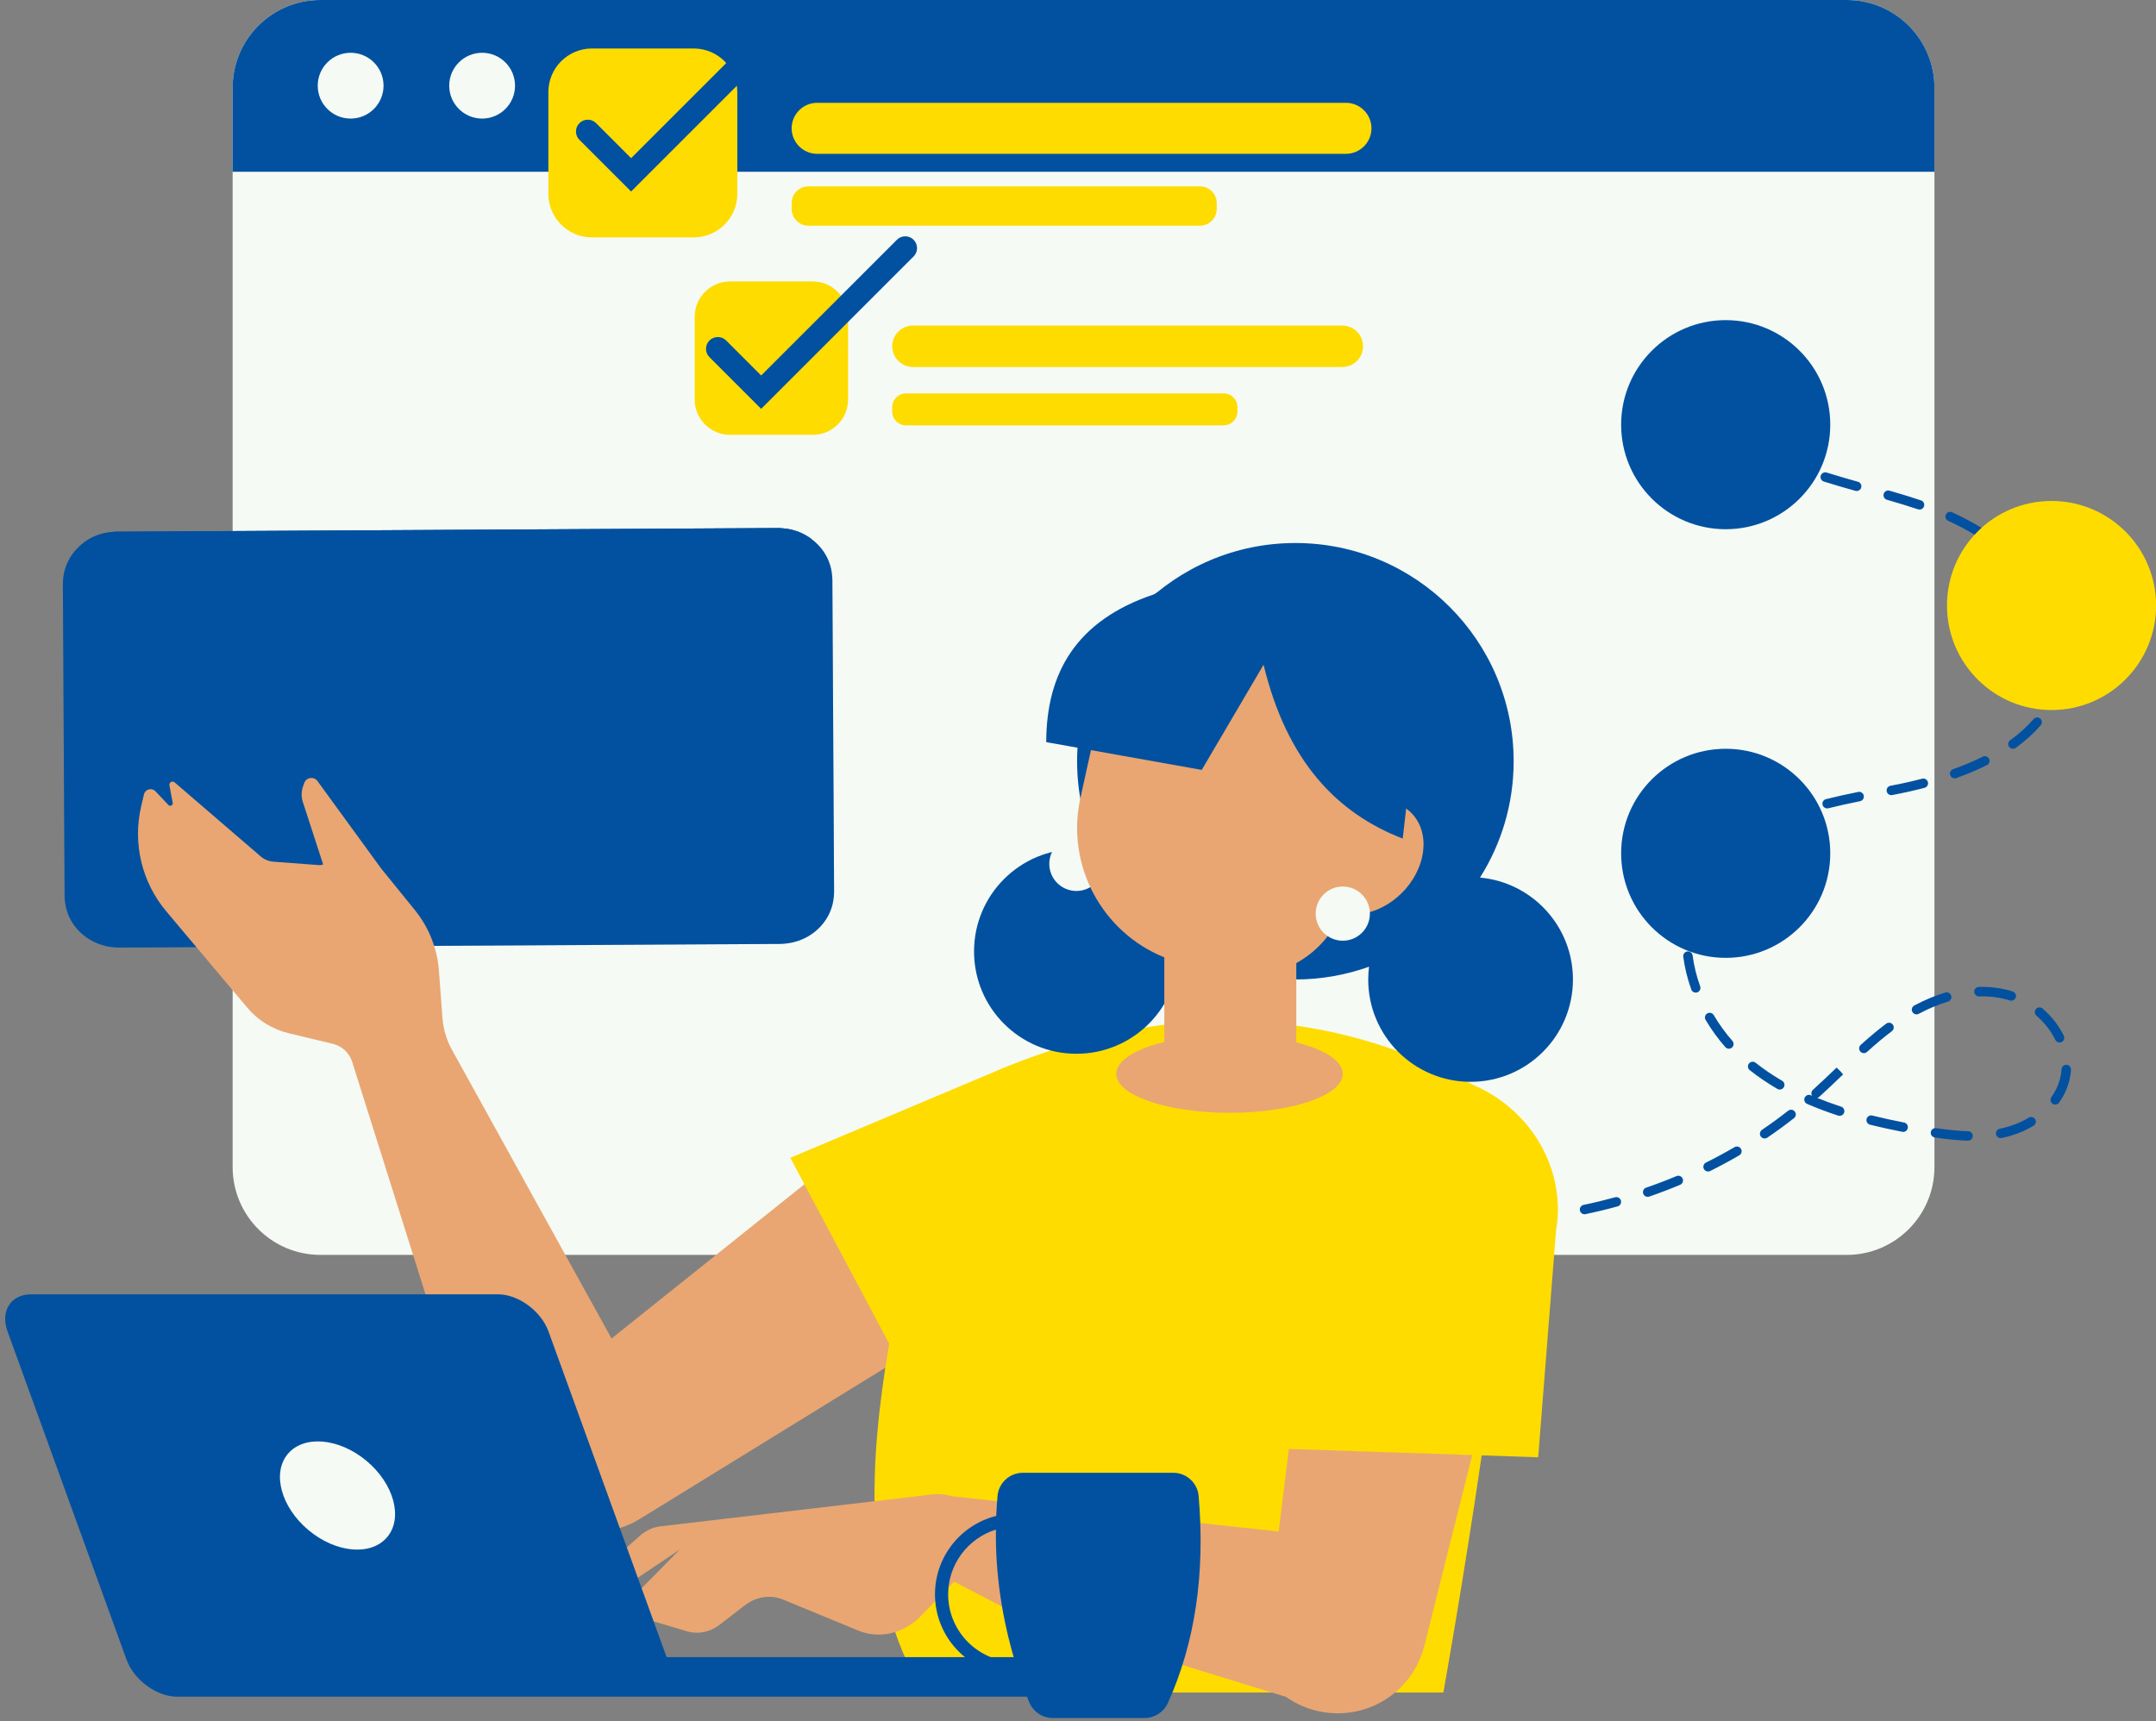
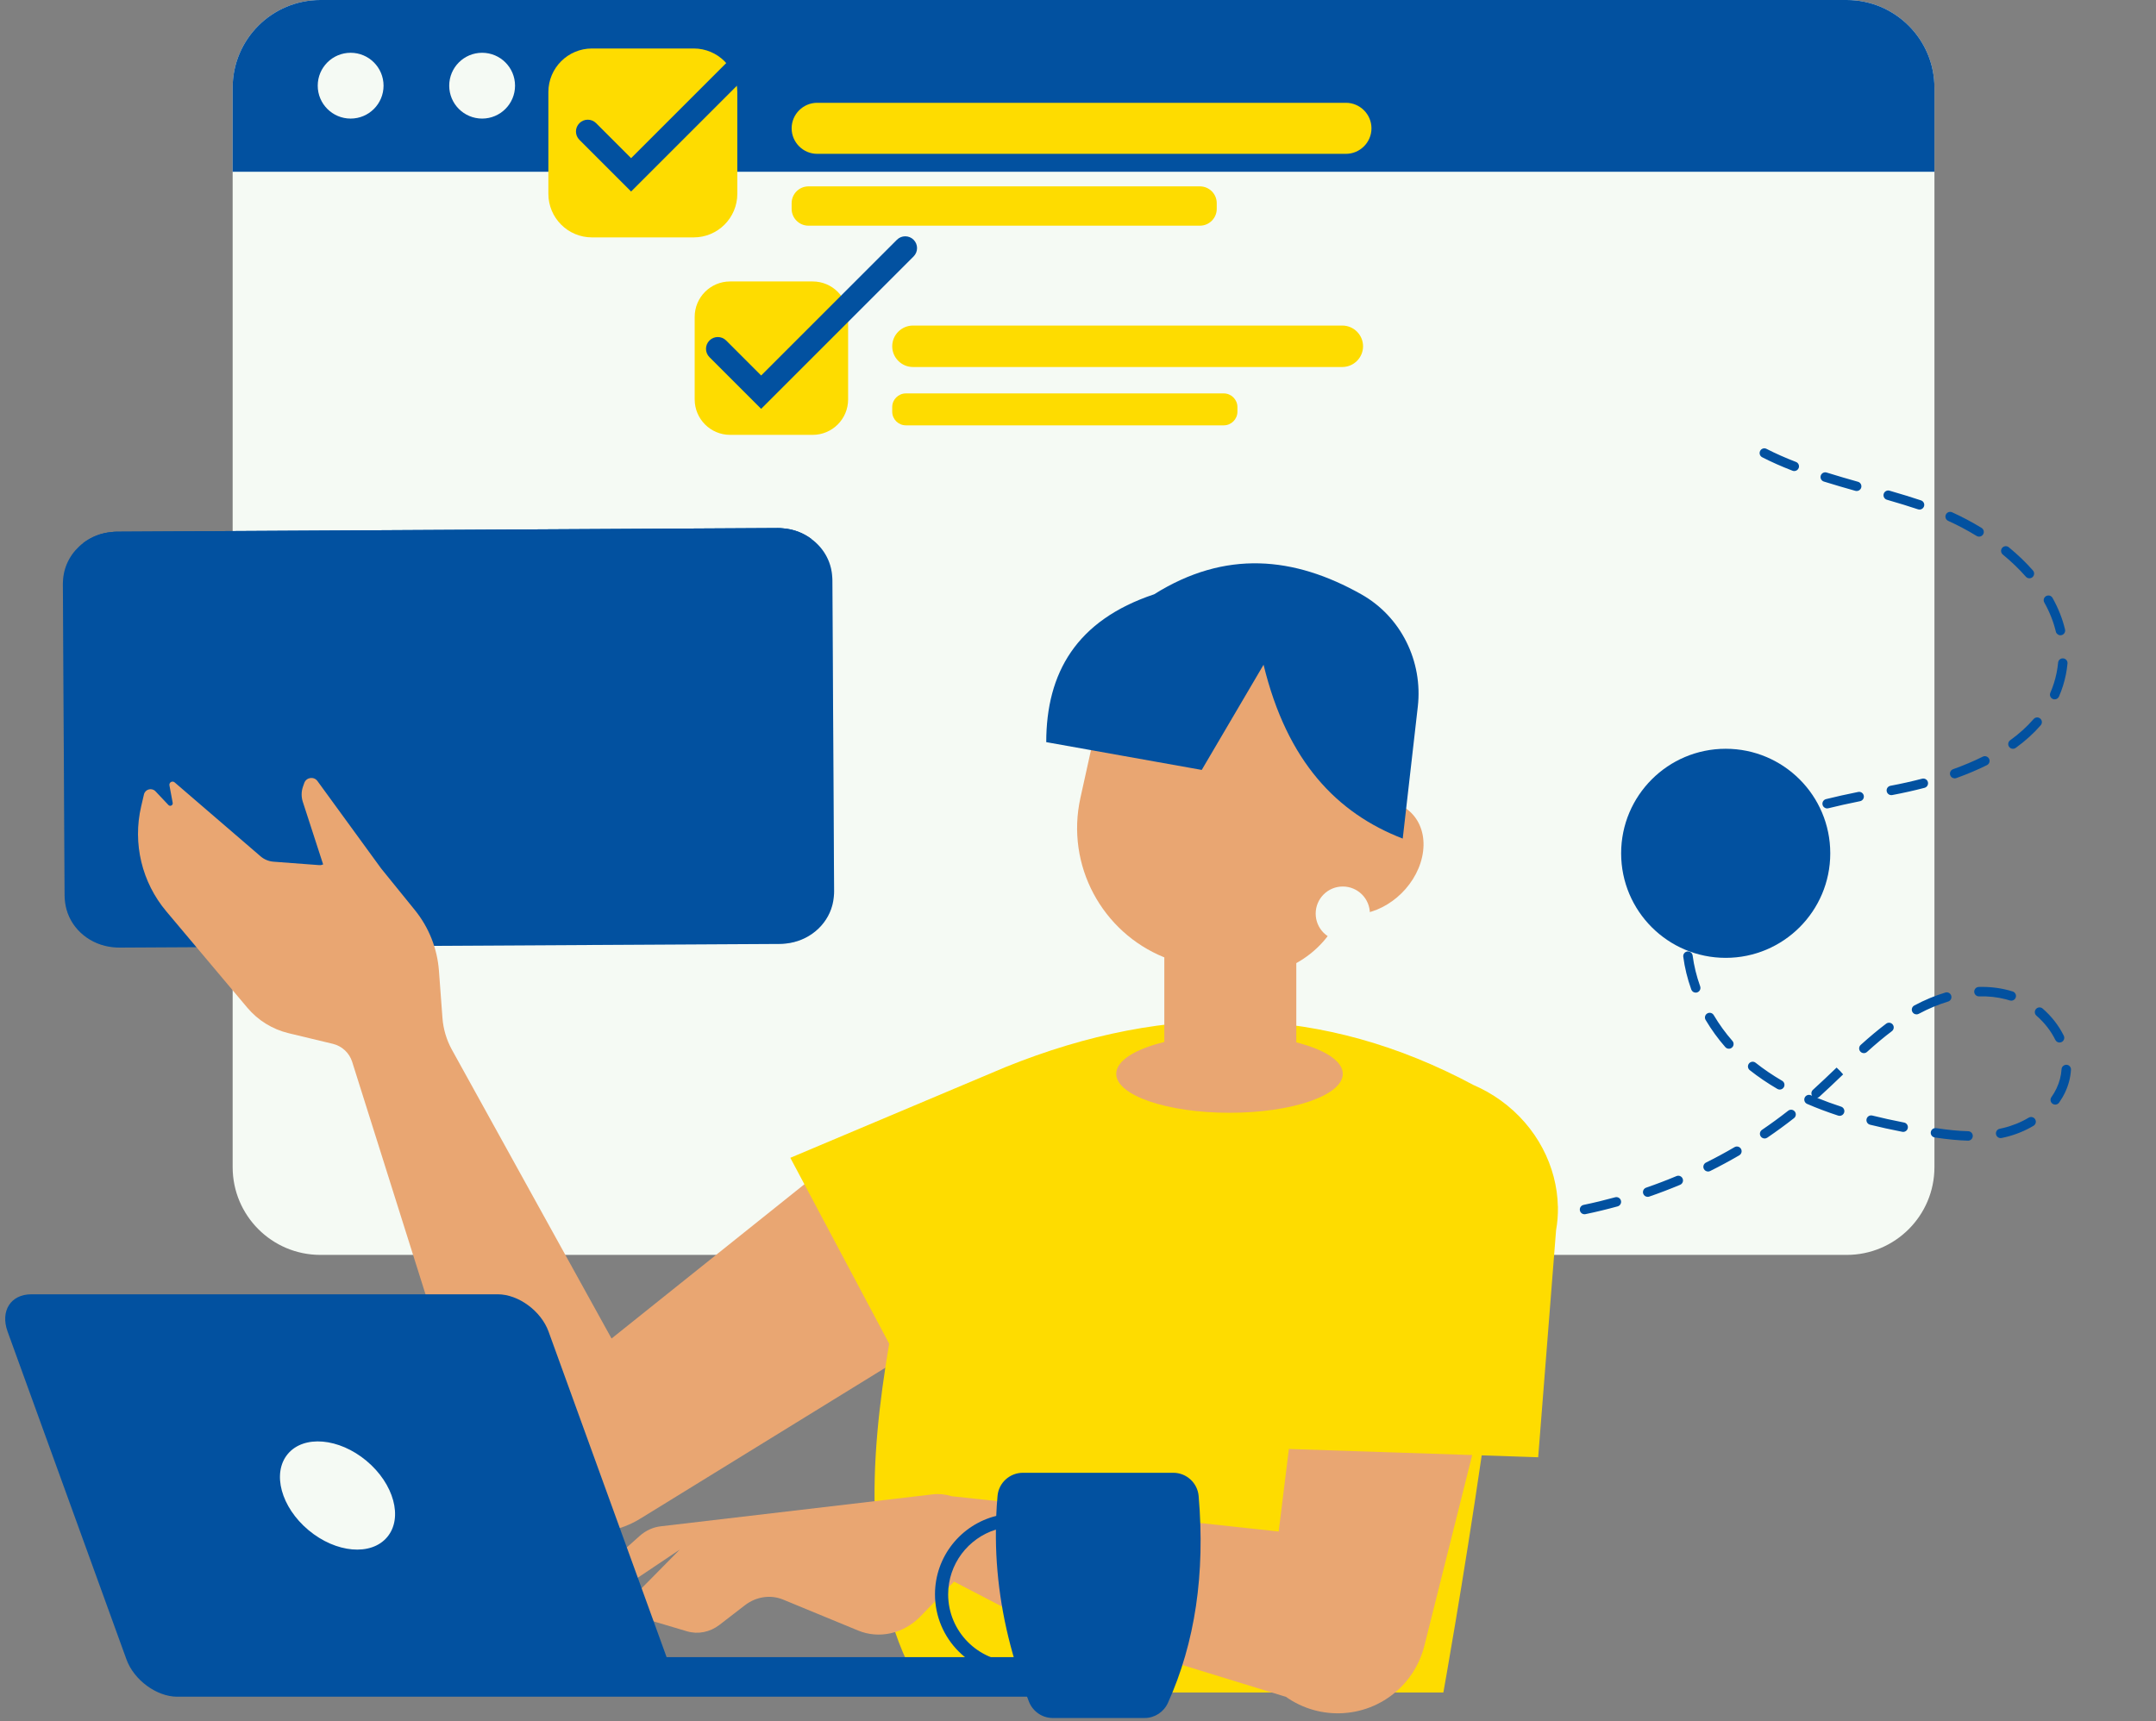
<svg xmlns="http://www.w3.org/2000/svg" fill="#0251a0" height="364.8" preserveAspectRatio="xMidYMid meet" version="1" viewBox="-1.1 0.0 456.8 364.8" width="456.8" zoomAndPan="magnify">
  <rect x="-1.1" y="0.0" width="456.8" height="364.8" fill="#808080" stroke="none" />
  <g id="change1_4">
    <path d="M408.757,18.598v228.739c0,10.267-8.331,18.598-18.598,18.598H66.791 c-10.279,0-18.598-8.331-18.598-18.598V18.598C48.192,8.331,56.511,0,66.791,0h323.368 C400.426,0,408.757,8.331,408.757,18.598z" fill="#f5faf4" />
  </g>
  <g id="change2_1">
    <path d="M408.757,18.598v17.797H48.192V18.598C48.192,8.331,56.511,0,66.791,0 h323.368C400.426,0,408.757,8.331,408.757,18.598z" fill="#0251a0" />
  </g>
  <g id="change1_1">
    <circle cx="73.191" cy="18.157" fill="#f5faf4" r="6.973" />
  </g>
  <g id="change1_3">
    <circle cx="101.051" cy="18.157" fill="#f5faf4" r="6.973" />
  </g>
  <g id="change1_2">
    <circle cx="128.91" cy="18.157" fill="#f5faf4" r="6.973" />
  </g>
  <g>
    <g>
      <g id="change3_3">
-         <path d="M366.775,93.427c-0.2,0-0.402-0.06-0.578-0.185 c-0.984-0.699-1.938-1.438-2.833-2.197c-0.421-0.356-0.474-0.987-0.117-1.409 s0.988-0.474,1.41-0.116c0.853,0.722,1.761,1.426,2.699,2.092 c0.45,0.319,0.556,0.944,0.236,1.395 C367.397,93.281,367.088,93.427,366.775,93.427z" />
-       </g>
+         </g>
    </g>
    <g>
      <g id="change3_1">
        <path d="M312.742,259.6c-1.916,0.002-3.871-0.046-5.791-0.147 c-0.551-0.029-0.975-0.5-0.946-1.052c0.029-0.552,0.505-0.969,1.051-0.946 c1.883,0.1,3.793,0.145,5.681,0.146c0.399,0,0.797-0.003,1.195-0.008 c0.004,0,0.009,0,0.013,0c0.546,0,0.993,0.439,1,0.987 c0.007,0.552-0.435,1.006-0.987,1.013 C313.553,259.597,313.147,259.6,312.742,259.6z M320.88,259.276 c-0.518,0-0.956-0.398-0.996-0.923c-0.042-0.551,0.369-1.031,0.92-1.074 c2.268-0.176,4.568-0.429,6.837-0.753c0.541-0.079,1.053,0.301,1.131,0.849 c0.078,0.547-0.302,1.054-0.849,1.132c-2.311,0.329-4.654,0.588-6.965,0.767 C320.931,259.275,320.906,259.276,320.88,259.276z M300.089,258.857 c-0.04,0-0.08-0.002-0.121-0.007c-2.318-0.279-4.649-0.64-6.928-1.072 c-0.542-0.103-0.899-0.626-0.796-1.169c0.103-0.542,0.622-0.897,1.169-0.796 c2.234,0.424,4.52,0.777,6.794,1.051c0.548,0.066,0.939,0.564,0.873,1.112 C301.019,258.484,300.587,258.857,300.089,258.857z M334.619,257.319 c-0.464,0-0.88-0.324-0.978-0.796c-0.113-0.541,0.234-1.07,0.775-1.184 c2.231-0.464,4.481-1.007,6.687-1.614c0.533-0.147,1.083,0.166,1.23,0.698 c0.146,0.532-0.167,1.083-0.699,1.229c-2.247,0.619-4.538,1.172-6.811,1.646 C334.756,257.312,334.687,257.319,334.619,257.319z M348,253.632 c-0.415,0-0.802-0.26-0.945-0.674c-0.18-0.522,0.097-1.092,0.619-1.271 c2.154-0.743,4.316-1.568,6.425-2.452c0.51-0.217,1.095,0.026,1.309,0.535 c0.213,0.51-0.026,1.096-0.536,1.309c-2.148,0.901-4.351,1.742-6.546,2.499 C348.219,253.615,348.108,253.632,348,253.632z M360.798,248.265 c-0.368,0-0.721-0.203-0.896-0.554c-0.246-0.495-0.045-1.095,0.449-1.342 c2.046-1.019,4.082-2.118,6.049-3.268c0.478-0.278,1.09-0.117,1.368,0.359 c0.279,0.477,0.118,1.089-0.359,1.367c-2.006,1.172-4.081,2.293-6.167,3.332 C361.1,248.232,360.948,248.265,360.798,248.265z M415.881,241.724 c-0.009,0-0.018,0-0.027,0c-2.083-0.056-4.317-0.271-7.029-0.676 c-0.546-0.082-0.923-0.591-0.841-1.137c0.082-0.547,0.592-0.916,1.137-0.842 c2.629,0.394,4.786,0.602,6.787,0.654c0.552,0.015,0.987,0.475,0.973,1.026 C416.866,241.293,416.421,241.724,415.881,241.724z M372.78,241.264 c-0.32,0-0.635-0.153-0.828-0.438c-0.311-0.457-0.191-1.078,0.265-1.389 c1.896-1.287,3.763-2.651,5.55-4.054c0.434-0.342,1.063-0.267,1.404,0.169 c0.341,0.435,0.265,1.062-0.169,1.403c-1.824,1.432-3.729,2.823-5.661,4.136 C373.169,241.208,372.973,241.264,372.78,241.264z M422.786,241.183 c-0.465,0-0.882-0.326-0.979-0.8c-0.111-0.541,0.238-1.069,0.779-1.18 c0.262-0.054,0.523-0.112,0.784-0.174c1.874-0.449,3.727-1.201,5.359-2.176 c0.473-0.283,1.088-0.129,1.371,0.346s0.128,1.088-0.346,1.371 c-1.804,1.077-3.851,1.908-5.92,2.404c-0.283,0.067-0.564,0.13-0.847,0.188 C422.92,241.176,422.853,241.183,422.786,241.183z M402.133,239.867 c-0.063,0-0.128-0.006-0.192-0.019c-2.457-0.479-4.692-0.972-6.833-1.504 c-0.536-0.134-0.862-0.677-0.729-1.212c0.132-0.537,0.674-0.86,1.212-0.729 c2.107,0.524,4.309,1.01,6.732,1.482c0.542,0.105,0.896,0.631,0.79,1.173 C403.02,239.536,402.602,239.867,402.133,239.867z M388.674,236.468 c-0.103,0-0.208-0.016-0.311-0.05c-2.317-0.758-4.531-1.593-6.581-2.482 c-0.507-0.22-0.739-0.809-0.52-1.315c0.219-0.507,0.808-0.741,1.315-0.519 c0.086,0.037,0.172,0.074,0.258,0.111c-0.246-0.402-0.179-0.936,0.183-1.263 c1.694-1.534,3.379-3.149,5.009-4.712l0.72,0.695l0.665,0.748 c-1.64,1.572-3.335,3.198-5.051,4.751c-0.13,0.118-0.282,0.195-0.442,0.232 c1.607,0.655,3.306,1.276,5.066,1.853c0.525,0.172,0.811,0.736,0.64,1.261 C389.487,236.201,389.095,236.468,388.674,236.468z M434.351,234.086 c-0.2,0-0.401-0.06-0.576-0.184c-0.451-0.318-0.558-0.942-0.239-1.394 c0.848-1.199,1.458-2.491,1.815-3.841c0.18-0.68,0.293-1.383,0.338-2.09 c0.035-0.551,0.518-0.943,1.061-0.936c0.551,0.034,0.97,0.51,0.936,1.061 c-0.053,0.838-0.188,1.671-0.4,2.477c-0.418,1.58-1.13,3.089-2.116,4.483 C434.974,233.939,434.665,234.086,434.351,234.086z M375.982,230.899 c-0.171,0-0.344-0.044-0.503-0.136c-2.086-1.217-4.056-2.556-5.854-3.979 c-0.433-0.344-0.506-0.973-0.163-1.405c0.343-0.433,0.972-0.506,1.405-0.163 c1.724,1.366,3.614,2.65,5.619,3.819c0.477,0.278,0.638,0.891,0.36,1.368 C376.661,230.721,376.326,230.899,375.982,230.899z M393.806,223.177 c-0.273,0-0.545-0.111-0.742-0.329c-0.371-0.41-0.338-1.043,0.071-1.413 c1.95-1.762,3.715-3.234,5.397-4.503c0.442-0.333,1.069-0.244,1.4,0.197 c0.333,0.44,0.245,1.067-0.196,1.4c-1.635,1.231-3.355,2.668-5.261,4.39 C394.284,223.092,394.045,223.177,393.806,223.177z M365.203,222.242 c-0.278,0-0.554-0.115-0.752-0.34c-1.559-1.776-2.965-3.717-4.178-5.766 c-0.282-0.476-0.125-1.089,0.351-1.37c0.475-0.281,1.088-0.125,1.37,0.351 c1.15,1.943,2.483,3.782,3.96,5.465c0.364,0.416,0.323,1.048-0.092,1.412 C365.672,222.16,365.437,222.242,365.203,222.242z M435.266,220.926 c-0.37,0-0.726-0.206-0.899-0.561c-0.927-1.894-2.309-3.666-3.995-5.126 c-0.418-0.361-0.463-0.993-0.102-1.41c0.361-0.418,0.993-0.464,1.41-0.102 c1.888,1.634,3.438,3.626,4.482,5.759c0.243,0.496,0.038,1.095-0.458,1.338 C435.564,220.894,435.414,220.926,435.266,220.926z M404.961,214.964 c-0.357,0-0.703-0.191-0.883-0.528c-0.26-0.487-0.077-1.093,0.41-1.354 c2.18-1.166,4.395-2.09,6.583-2.745c0.53-0.156,1.087,0.142,1.245,0.671 c0.159,0.529-0.142,1.087-0.671,1.245c-2.06,0.617-4.151,1.489-6.213,2.593 C405.282,214.926,405.12,214.964,404.961,214.964z M425.036,212.063 c-0.103,0-0.208-0.016-0.311-0.05c-0.279-0.091-0.56-0.173-0.842-0.245 c-1.804-0.469-3.725-0.68-5.667-0.619c-0.01,0-0.021,0-0.031,0 c-0.538,0-0.982-0.428-0.999-0.969c-0.017-0.553,0.417-1.014,0.969-1.031 c2.133-0.062,4.243,0.167,6.229,0.683c0.322,0.083,0.644,0.177,0.963,0.281 c0.525,0.171,0.812,0.736,0.64,1.261 C425.849,211.795,425.457,212.063,425.036,212.063z M358.177,210.355 c-0.411,0-0.795-0.254-0.941-0.663c-0.823-2.299-1.393-4.634-1.695-6.939 c-0.071-0.548,0.314-1.05,0.862-1.121c0.542-0.074,1.05,0.312,1.122,0.861 c0.283,2.165,0.82,4.36,1.595,6.525c0.186,0.52-0.084,1.092-0.604,1.278 C358.402,210.336,358.288,210.355,358.177,210.355z M356.478,196.698 c-0.041,0-0.082-0.002-0.123-0.008c-0.548-0.066-0.938-0.565-0.872-1.113 c0.297-2.435,0.929-4.775,1.879-6.958c0.22-0.507,0.809-0.739,1.316-0.518 c0.506,0.221,0.738,0.81,0.518,1.316c-0.873,2.005-1.454,4.159-1.728,6.401 C357.408,196.326,356.976,196.698,356.478,196.698z M361.911,184.132 c-0.224,0-0.45-0.075-0.636-0.229c-0.426-0.352-0.486-0.982-0.134-1.408 c1.473-1.783,3.231-3.434,5.228-4.903c0.445-0.326,1.072-0.232,1.398,0.213 c0.328,0.444,0.232,1.07-0.212,1.398c-1.864,1.372-3.503,2.908-4.871,4.565 C362.485,184.008,362.199,184.132,361.911,184.132z M372.919,175.849 c-0.371,0-0.728-0.208-0.901-0.564c-0.24-0.497-0.032-1.096,0.465-1.336 c1.999-0.967,4.142-1.832,6.551-2.646c0.522-0.18,1.09,0.104,1.267,0.627 c0.177,0.523-0.104,1.091-0.627,1.268c-2.33,0.787-4.396,1.621-6.319,2.552 C373.214,175.817,373.066,175.849,372.919,175.849z M386.023,171.317 c-0.448,0-0.855-0.303-0.969-0.758c-0.134-0.536,0.192-1.078,0.728-1.212 c2.033-0.508,4.265-1.006,6.825-1.521c0.54-0.113,1.068,0.242,1.178,0.783 c0.109,0.541-0.242,1.068-0.783,1.178c-2.529,0.51-4.732,1-6.735,1.5 C386.185,171.307,386.103,171.317,386.023,171.317z M399.624,168.501 c-0.472,0-0.891-0.335-0.982-0.814c-0.102-0.543,0.255-1.065,0.797-1.168 c2.326-0.439,4.583-0.943,6.71-1.501c0.538-0.134,1.081,0.181,1.221,0.715 c0.14,0.534-0.18,1.08-0.714,1.221c-2.172,0.568-4.475,1.083-6.846,1.53 C399.748,168.496,399.686,168.501,399.624,168.501z M413.045,164.948 c-0.41,0-0.795-0.254-0.941-0.662c-0.187-0.521,0.084-1.093,0.604-1.279 c2.252-0.808,4.367-1.701,6.285-2.656c0.497-0.248,1.094-0.044,1.341,0.45 c0.246,0.494,0.045,1.095-0.449,1.341c-1.989,0.989-4.176,1.914-6.502,2.748 C413.271,164.929,413.157,164.948,413.045,164.948z M425.391,158.683 c-0.31,0-0.616-0.144-0.811-0.414c-0.324-0.447-0.224-1.072,0.224-1.396 c1.913-1.384,3.583-2.896,4.962-4.492c0.361-0.419,0.992-0.464,1.41-0.104 c0.418,0.361,0.464,0.992,0.104,1.41c-1.48,1.715-3.265,3.332-5.304,4.807 C425.799,158.621,425.595,158.683,425.391,158.683z M434.23,148.204 c-0.133,0-0.269-0.026-0.399-0.083c-0.506-0.222-0.737-0.811-0.517-1.316 c0.586-1.345,1.033-2.765,1.326-4.219c0.145-0.716,0.251-1.443,0.318-2.162 c0.051-0.551,0.524-0.955,1.088-0.904c0.55,0.051,0.954,0.538,0.903,1.088 c-0.073,0.79-0.19,1.588-0.348,2.373c-0.321,1.594-0.811,3.149-1.454,4.623 C434.983,147.981,434.616,148.204,434.23,148.204z M435.453,134.624 c-0.453,0-0.863-0.31-0.972-0.769c-0.492-2.073-1.315-4.151-2.448-6.176 c-0.27-0.482-0.098-1.092,0.384-1.361c0.483-0.269,1.091-0.097,1.361,0.385 c1.223,2.187,2.114,4.437,2.649,6.689c0.127,0.538-0.205,1.077-0.742,1.204 C435.608,134.616,435.53,134.624,435.453,134.624z M428.879,122.552 c-0.278,0-0.554-0.115-0.752-0.34c-1.432-1.631-3.075-3.21-4.885-4.694 c-0.427-0.351-0.489-0.98-0.139-1.408c0.35-0.425,0.98-0.488,1.407-0.139 c1.893,1.554,3.616,3.209,5.119,4.921c0.364,0.415,0.323,1.047-0.091,1.411 C429.349,122.47,429.114,122.552,428.879,122.552z M418.215,113.723 c-0.178,0-0.359-0.048-0.522-0.147c-1.931-1.186-3.957-2.26-6.021-3.193 c-0.503-0.228-0.727-0.82-0.499-1.323s0.819-0.727,1.323-0.499 c2.141,0.968,4.241,2.082,6.243,3.311c0.471,0.289,0.618,0.905,0.329,1.376 C418.879,113.554,418.551,113.723,418.215,113.723z M405.6,107.989 c-0.105,0-0.212-0.017-0.317-0.052c-1.914-0.64-4.01-1.285-6.596-2.032 c-0.531-0.153-0.836-0.708-0.684-1.238c0.153-0.531,0.708-0.836,1.238-0.684 c2.613,0.755,4.734,1.409,6.675,2.058c0.524,0.175,0.807,0.741,0.631,1.266 C406.409,107.724,406.019,107.989,405.6,107.989z M392.283,104.056 c-0.09,0-0.182-0.012-0.272-0.038c-1.995-0.562-4.35-1.237-6.688-1.971 c-0.527-0.165-0.82-0.727-0.655-1.253c0.165-0.527,0.727-0.821,1.253-0.655 c2.314,0.726,4.651,1.396,6.633,1.955c0.531,0.149,0.84,0.702,0.69,1.233 C393.12,103.769,392.719,104.056,392.283,104.056z M379.06,99.825 c-0.12,0-0.242-0.021-0.36-0.067c-2.355-0.91-4.461-1.845-6.439-2.858 c-0.492-0.252-0.686-0.854-0.434-1.346c0.252-0.491,0.855-0.687,1.346-0.434 c1.915,0.98,3.958,1.888,6.248,2.772c0.515,0.199,0.771,0.778,0.572,1.293 C379.839,99.581,379.461,99.825,379.06,99.825z" />
      </g>
    </g>
    <g>
      <g id="change3_4">
        <path d="M286.333,256.231c-0.084,0-0.171-0.011-0.256-0.033 c-1.14-0.302-2.275-0.625-3.405-0.968c-0.528-0.161-0.826-0.72-0.666-1.248 s0.719-0.826,1.248-0.666c1.106,0.337,2.218,0.652,3.335,0.948 c0.534,0.142,0.852,0.688,0.711,1.223 C287.181,255.935,286.776,256.231,286.333,256.231z" />
      </g>
    </g>
  </g>
  <g id="change2_3">
    <path d="M175.258,122.919l0.364,65.971c0.002,0.388-0.018,0.755-0.062,1.143 c-0.043,0.324-0.087,0.647-0.13,0.971c-0.79,4.467-4.459,8.002-9.161,8.826 c-0.339,0.045-0.678,0.112-1.017,0.135c-0.407,0.045-0.792,0.069-1.199,0.071 L24.28,200.809c-0.407,0.002-0.792-0.017-1.2-0.058 c-0.34-0.02-0.679-0.083-1.019-0.124c-4.711-0.772-8.419-4.265-9.258-8.724 c-0.047-0.323-0.117-0.646-0.141-0.969c-0.047-0.388-0.072-0.754-0.074-1.142 l-0.364-65.971c-0.002-0.388,0.018-0.755,0.061-1.143 c0.254-3.084,1.869-5.788,4.257-7.613c1.69-1.281,3.767-2.134,6.052-2.319 c0.339-0.045,0.701-0.069,1.04-0.07l140.089-0.774 c0.339-0.002,0.702,0.018,1.041,0.059c2.286,0.16,4.373,0.989,6.077,2.273 c2.408,1.776,4.053,4.484,4.341,7.543 C175.231,122.165,175.255,122.531,175.258,122.919z" fill="#0251a0" />
  </g>
  <g id="change3_5">
    <path d="M175.258,122.919l0.364,65.971c0.002,0.388-0.018,0.755-0.062,1.143 c-0.043,0.324-0.087,0.647-0.13,0.971c-0.858,4.446-4.504,7.959-9.161,8.826 c-0.339,0.045-0.678,0.112-1.017,0.135c-0.407,0.045-0.792,0.069-1.199,0.071 L24.28,200.809c-0.407,0.002-0.792-0.017-1.2-0.058 c-0.34-0.02-0.679-0.083-1.019-0.124c-4.666-0.815-8.351-4.287-9.258-8.724 c-0.047-0.323-0.117-0.646-0.141-0.969c-0.047-0.388-0.072-0.754-0.074-1.142 l-0.364-65.971c-0.002-0.388,0.018-0.755,0.061-1.143 c0.3-3.042,1.914-5.745,4.325-7.57c1.69-1.281,3.745-2.134,5.984-2.361 c0.339-0.045,0.701-0.069,1.04-0.07l140.089-0.774 c0.339-0.002,0.702,0.018,1.041,0.059c2.241,0.203,4.328,1.033,6.009,2.295 c2.431,1.798,4.075,4.484,4.409,7.522 C175.231,122.165,175.255,122.531,175.258,122.919z" opacity="0.2" />
  </g>
  <g id="change2_4">
    <path d="M170.842,114.234l-0.068,0.022l-70.784,38.782 c-3.756,2.058-8.37,2.084-12.148,0.068l-71.231-37.998l-0.068-0.043 c1.69-1.281,3.767-2.134,6.052-2.319c0.339-0.045,0.701-0.069,1.04-0.07 l140.089-0.774c0.339-0.002,0.702,0.018,1.041,0.059 C167.052,112.12,169.138,112.949,170.842,114.234z" fill="#0251a0" />
  </g>
  <g>
    <g id="change2_2">
-       <circle cx="364.531" cy="89.996" fill="#0251a0" r="22.154" />
-     </g>
+       </g>
  </g>
  <g>
    <g id="change4_4">
-       <circle cx="433.568" cy="128.316" fill="#fedc00" r="22.154" />
-     </g>
+       </g>
  </g>
  <g>
    <g id="change2_6">
      <circle cx="364.531" cy="180.831" fill="#0251a0" r="22.154" />
    </g>
  </g>
  <g>
    <g id="change4_1">
      <path d="M145.878,50.309h-21.552c-5.104,0-9.241-4.137-9.241-9.241V19.516 c0-5.104,4.137-9.241,9.241-9.241h21.552c5.104,0,9.241,4.137,9.241,9.241v21.552 C155.119,46.171,150.981,50.309,145.878,50.309z" fill="#fedc00" />
    </g>
  </g>
  <g>
    <g id="change4_8">
      <path d="M284.07,32.6H172.034c-2.974,0-5.407-2.433-5.407-5.407v-0 c0-2.974,2.433-5.407,5.407-5.407h112.037c2.974,0,5.407,2.433,5.407,5.407v0 C289.478,30.167,287.044,32.6,284.07,32.6z" fill="#fedc00" />
    </g>
  </g>
  <g>
    <g id="change4_3">
      <path d="M253.137,47.825H170.186c-1.958,0-3.559-1.602-3.559-3.559v-1.212 c0-1.957,1.602-3.559,3.559-3.559h82.951c1.957,0,3.559,1.602,3.559,3.559v1.212 C256.696,46.223,255.094,47.825,253.137,47.825z" fill="#fedc00" />
    </g>
  </g>
  <g id="change3_2">
    <path d="M132.615,40.585l-10.952-10.951c-0.977-0.976-0.977-2.559,0-3.535 c0.976-0.977,2.56-0.977,3.535,0l7.416,7.416l28.763-28.763 c0.976-0.977,2.56-0.977,3.535,0c0.977,0.977,0.977,2.559,0,3.535 L132.615,40.585z" />
  </g>
  <g>
    <g>
      <g>
        <g id="change4_2">
          <path d="M171.089,92.153h-17.5c-4.144,0-7.504-3.36-7.504-7.504V67.149 c0-4.144,3.36-7.504,7.504-7.504h17.5c4.144,0,7.504,3.36,7.504,7.504 V84.65C178.593,88.794,175.233,92.153,171.089,92.153z" fill="#fedc00" />
        </g>
      </g>
      <g>
        <g id="change4_6">
          <path d="M283.305,77.773h-90.976c-2.415,0-4.391-1.976-4.391-4.391v-0 c0-2.415,1.976-4.391,4.391-4.391h90.976c2.415,0,4.391,1.976,4.391,4.391v0 C287.696,75.797,285.72,77.773,283.305,77.773z" fill="#fedc00" />
        </g>
      </g>
      <g>
        <g id="change4_7">
          <path d="M258.186,90.136h-67.358c-1.59,0-2.89-1.301-2.89-2.89v-0.984 c0-1.59,1.301-2.89,2.89-2.89h67.358c1.59,0,2.89,1.301,2.89,2.89 v0.984C261.076,88.836,259.775,90.136,258.186,90.136z" fill="#fedc00" />
        </g>
      </g>
    </g>
    <g>
      <g id="change3_9">
        <path d="M160.169,86.643L149.217,75.692c-0.977-0.976-0.977-2.559,0-3.535 c0.976-0.977,2.56-0.977,3.535,0l7.417,7.416l28.763-28.763 c0.976-0.977,2.56-0.977,3.535,0c0.977,0.977,0.977,2.559,0,3.535 L160.169,86.643z" />
      </g>
    </g>
  </g>
  <g id="change5_1">
    <path d="M218.103,258.036c0-12.27-9.947-22.217-22.216-22.217 c-6.016,0-11.465,2.401-15.465,6.285l-0.005-0.008l-51.945,41.556l-33.812-61.175 c-1.152-2.085-1.841-4.395-2.017-6.771l-0.743-9.984 c-0.35-4.707-2.13-9.195-5.102-12.862l-7.144-8.816l-13.49-18.523 c-0.757-1.039-2.369-0.805-2.798,0.407l-0.269,0.76 c-0.369,1.041-0.384,2.175-0.043,3.225l4.311,13.274 c-0.255,0.113-0.541,0.169-0.845,0.146l-9.665-0.725 c-1.014-0.076-1.977-0.475-2.747-1.138l-18.209-15.672 c-0.481-0.414-1.215,0.008-1.099,0.632l0.689,3.704 c0.096,0.518-0.542,0.842-0.904,0.459l-2.739-2.9 c-0.787-0.834-2.185-0.456-2.446,0.661l-0.594,2.548 c-1.825,7.832,0.148,16.066,5.323,22.222l17.171,20.422 c2.261,2.69,5.325,4.584,8.741,5.405l9.38,2.255 c1.941,0.467,3.496,1.917,4.097,3.821l22.231,70.484h12.874 c-1.89,2.949-2.999,6.446-2.999,10.208c0,10.473,8.49,18.963,18.963,18.963 c3.762,0,7.259-1.109,10.208-2.999l0.001,0.004l71.335-43.943l-0.006-0.008 C213.239,274.036,218.103,266.61,218.103,258.036z" fill="#e9a672" />
  </g>
  <g id="change4_5">
    <path d="M328.971,255.671c-0.18-8.43-4.41-16.92-12.12-22.48 c-1.83-1.32-3.756-2.395-5.734-3.246c-31.666-16.965-64.393-17.881-99.209-3.798 l-45.557,19.213l20.941,39.393c-4.123,24.415-6.164,52.043,7.258,73.909 c-0.002,0,110.165,0,110.165,0s4.229-23.54,8.12-50.243 l11.967,0.402l3.79-48.11c0.29-1.63,0.42-3.28,0.39-4.95l0.01-0.09 H328.971z" fill="#fedc00" />
  </g>
  <g id="change3_6">
-     <path d="M312.476,185.973c4.508-7.138,7.127-15.587,7.127-24.653 c0-25.541-20.705-46.246-46.246-46.246c-25.541,0-46.246,20.705-46.246,46.246 c0,6.787,1.474,13.226,4.101,19.033c-1.374-0.273-2.795-0.419-4.249-0.419 c-11.978,0-21.689,9.71-21.689,21.689c0,11.978,9.71,21.689,21.689,21.689 c11.978,0,21.689-9.71,21.689-21.689c0-0.417-0.015-0.83-0.038-1.241 c7.157,4.543,15.639,7.185,24.744,7.185c5.477,0,10.728-0.958,15.604-2.706 c-0.11,0.887-0.174,1.789-0.174,2.706c0,11.978,9.71,21.689,21.689,21.689 c11.978,0,21.689-9.71,21.689-21.689C332.163,196.263,323.515,186.983,312.476,185.973z" />
-   </g>
+     </g>
  <g id="change1_5">
    <circle cx="226.961" cy="183.066" fill="#f5faf4" r="5.744" />
  </g>
  <g id="change5_2">
    <path d="M291.211,169.707c-0.917,0.01-1.831,0.14-2.732,0.355 l6.76-30.597c0.804-3.641-1.495-7.245-5.136-8.049l-26.369-5.826 c-13.855-3.061-27.568,5.689-30.629,19.544l-5.293,23.955 c-3.162,14.311,4.625,28.484,17.777,33.796v17.932 c-6.162,1.494-10.191,3.959-10.191,6.748c0,4.558,10.746,8.254,24.002,8.254 s24.002-3.695,24.002-8.254c0-2.738-3.88-5.163-9.849-6.665v-16.803 c4.212-2.317,7.628-6.042,9.485-10.709c0.887,0.244,1.838,0.382,2.858,0.372 c6.437-0.068,12.846-5.508,14.313-12.15 C301.677,174.968,297.648,169.639,291.211,169.707z" fill="#e9a672" />
  </g>
  <g id="change5_3">
    <path d="M310.82,308.351l-10.05,40.08 c-0.79,3.41-2.52,6.64-5.21,9.27c-6.69,6.52-16.95,7.09-24.28,1.83 l-0.02,0.03l-56.97-17.5l-13.25-6.89l-7.07,7.32 c-3.57,3.71-8.77,4.9-13.27,3.04l-15.85-6.54 c-2.66-1.1-5.72-0.66-8.11,1.18l-5.42,4.18 c-2.01,1.54-4.54,2.04-6.86,1.35l-9.83-2.92 c-2.02-0.6-2.59-3.36-1.02-4.95l9.32-9.45l-11.11,7.45 c-2.66,1.78-5.85,2.31-8.8,1.47c-0.59-0.17-0.73-0.97-0.25-1.4 l11.67-10.42c1.27-1.13,2.81-1.84,4.43-2.03l57.63-6.77 c1.35-0.16,2.72-0.02,4.02,0.39l69.3,7.48l2.16-17.49L310.82,308.351z" fill="#e9a672" />
  </g>
  <g id="change3_7">
    <path d="M218.12,351.177h-77.984l-25.014-69.004 c-1.58-4.357-6.392-7.89-10.75-7.89H5.534c-4.357,0-6.609,3.532-5.03,7.89 l25.194,69.499c1.58,4.357,6.392,7.89,10.75,7.89h87.234h11.604h88.652 c0.663,0,1.201-0.538,1.201-1.201v-0.165 C225.138,354.319,221.996,351.177,218.12,351.177z" />
  </g>
  <g id="change1_6">
    <ellipse cx="70.41" cy="316.923" fill="#f5faf4" rx="9.573" ry="13.728" transform="rotate(-50.137 70.41 316.923)" />
  </g>
  <g id="change2_5">
    <path d="M252.861,317.032c-0.237-2.777-2.582-4.926-5.373-4.926h-31.859 c-2.777,0-5.122,2.107-5.373,4.87c-0.126,1.423-0.223,2.847-0.279,4.27 c-7.452,1.856-12.978,8.596-12.978,16.621c0,9.462,7.675,17.123,17.137,17.123 c0.237,0,0.488,0,0.726-0.028c0.614,1.884,1.312,3.782,2.051,5.666 c0.823,2.065,2.805,3.447,5.038,3.447h19.467c2.135,0,4.061-1.27,4.94-3.21 C252.108,348.11,254.271,333.499,252.861,317.032z M199.79,337.867 c0-6.433,4.256-11.904,10.117-13.718c-0.112,9.35,1.256,18.7,4.075,28.05 C206.139,352.115,199.79,345.723,199.79,337.867z" fill="#0251a0" />
  </g>
  <g id="change3_8">
    <path d="M266.616,140.869l-13.099,22.29l-32.947-5.888 c0.015-14.669,6.361-25.819,22.857-31.329c15.083-9.46,29.651-8.027,43.906,0.007 c8.422,4.746,13.058,14.201,11.961,23.805l-3.193,27.956 C282.238,172.358,271.608,161.453,266.616,140.869z" />
  </g>
  <g id="change1_7">
    <circle cx="283.402" cy="193.611" fill="#f5faf4" r="5.744" />
  </g>
</svg>